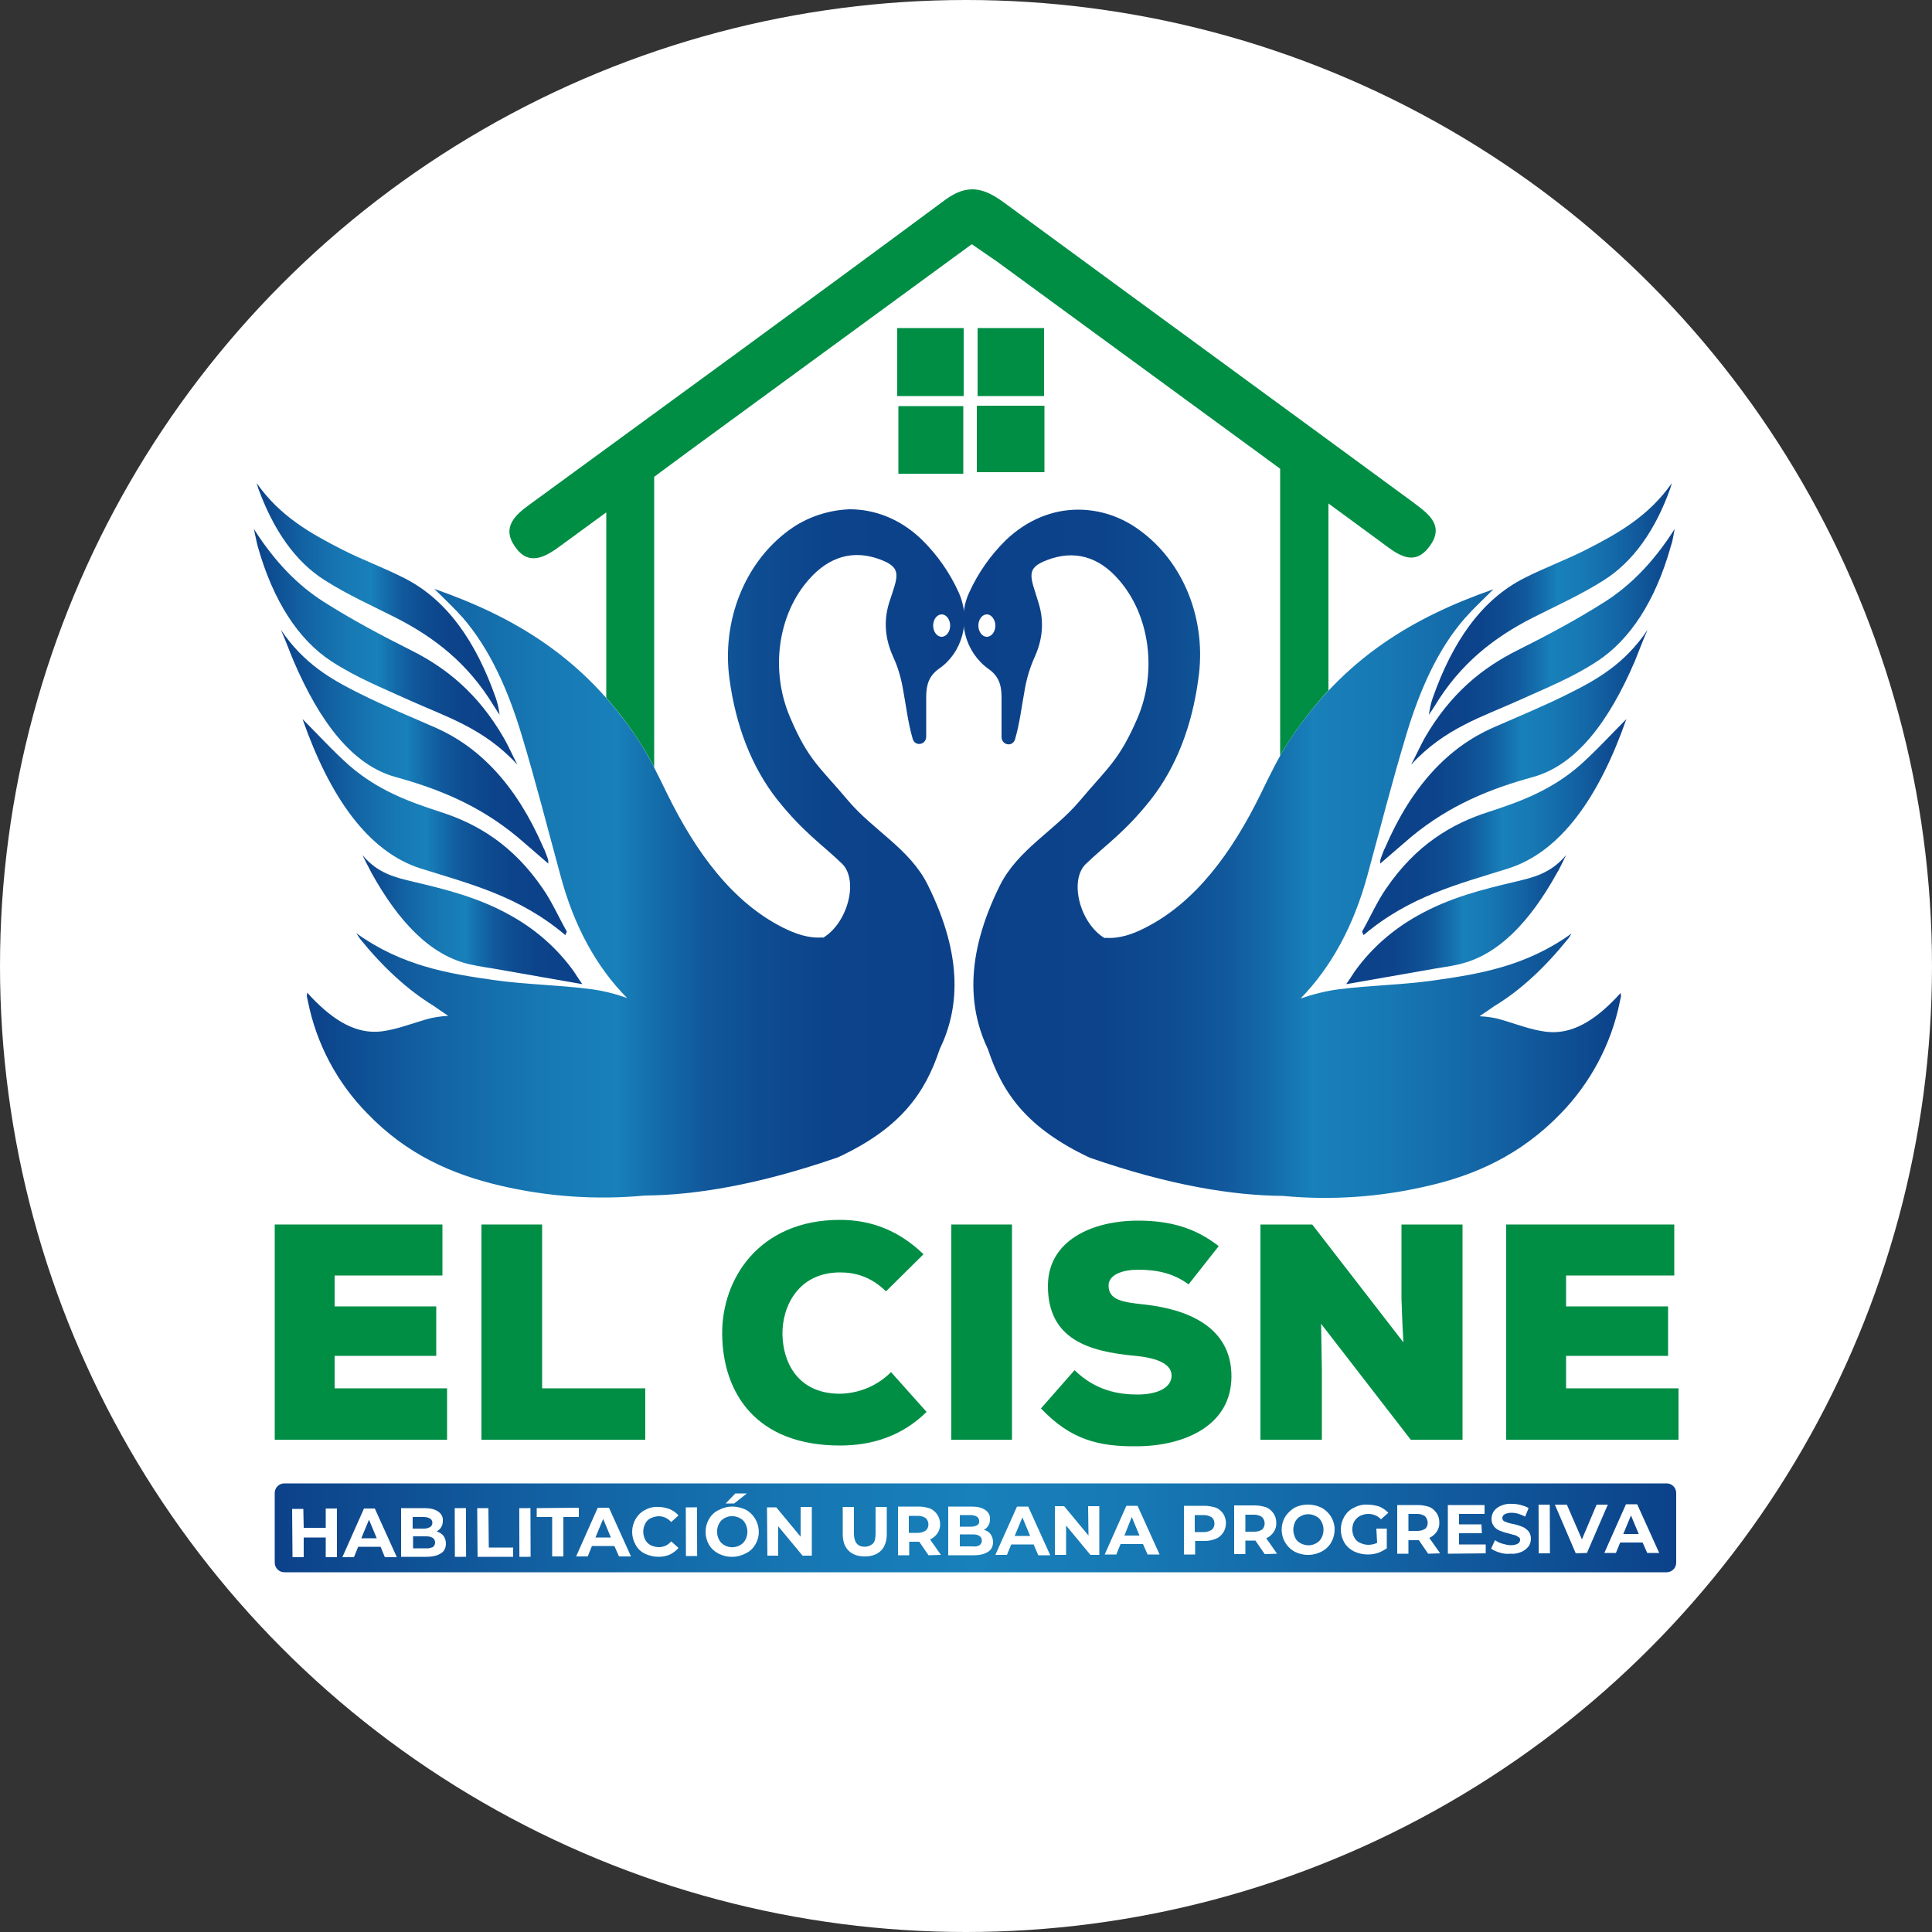
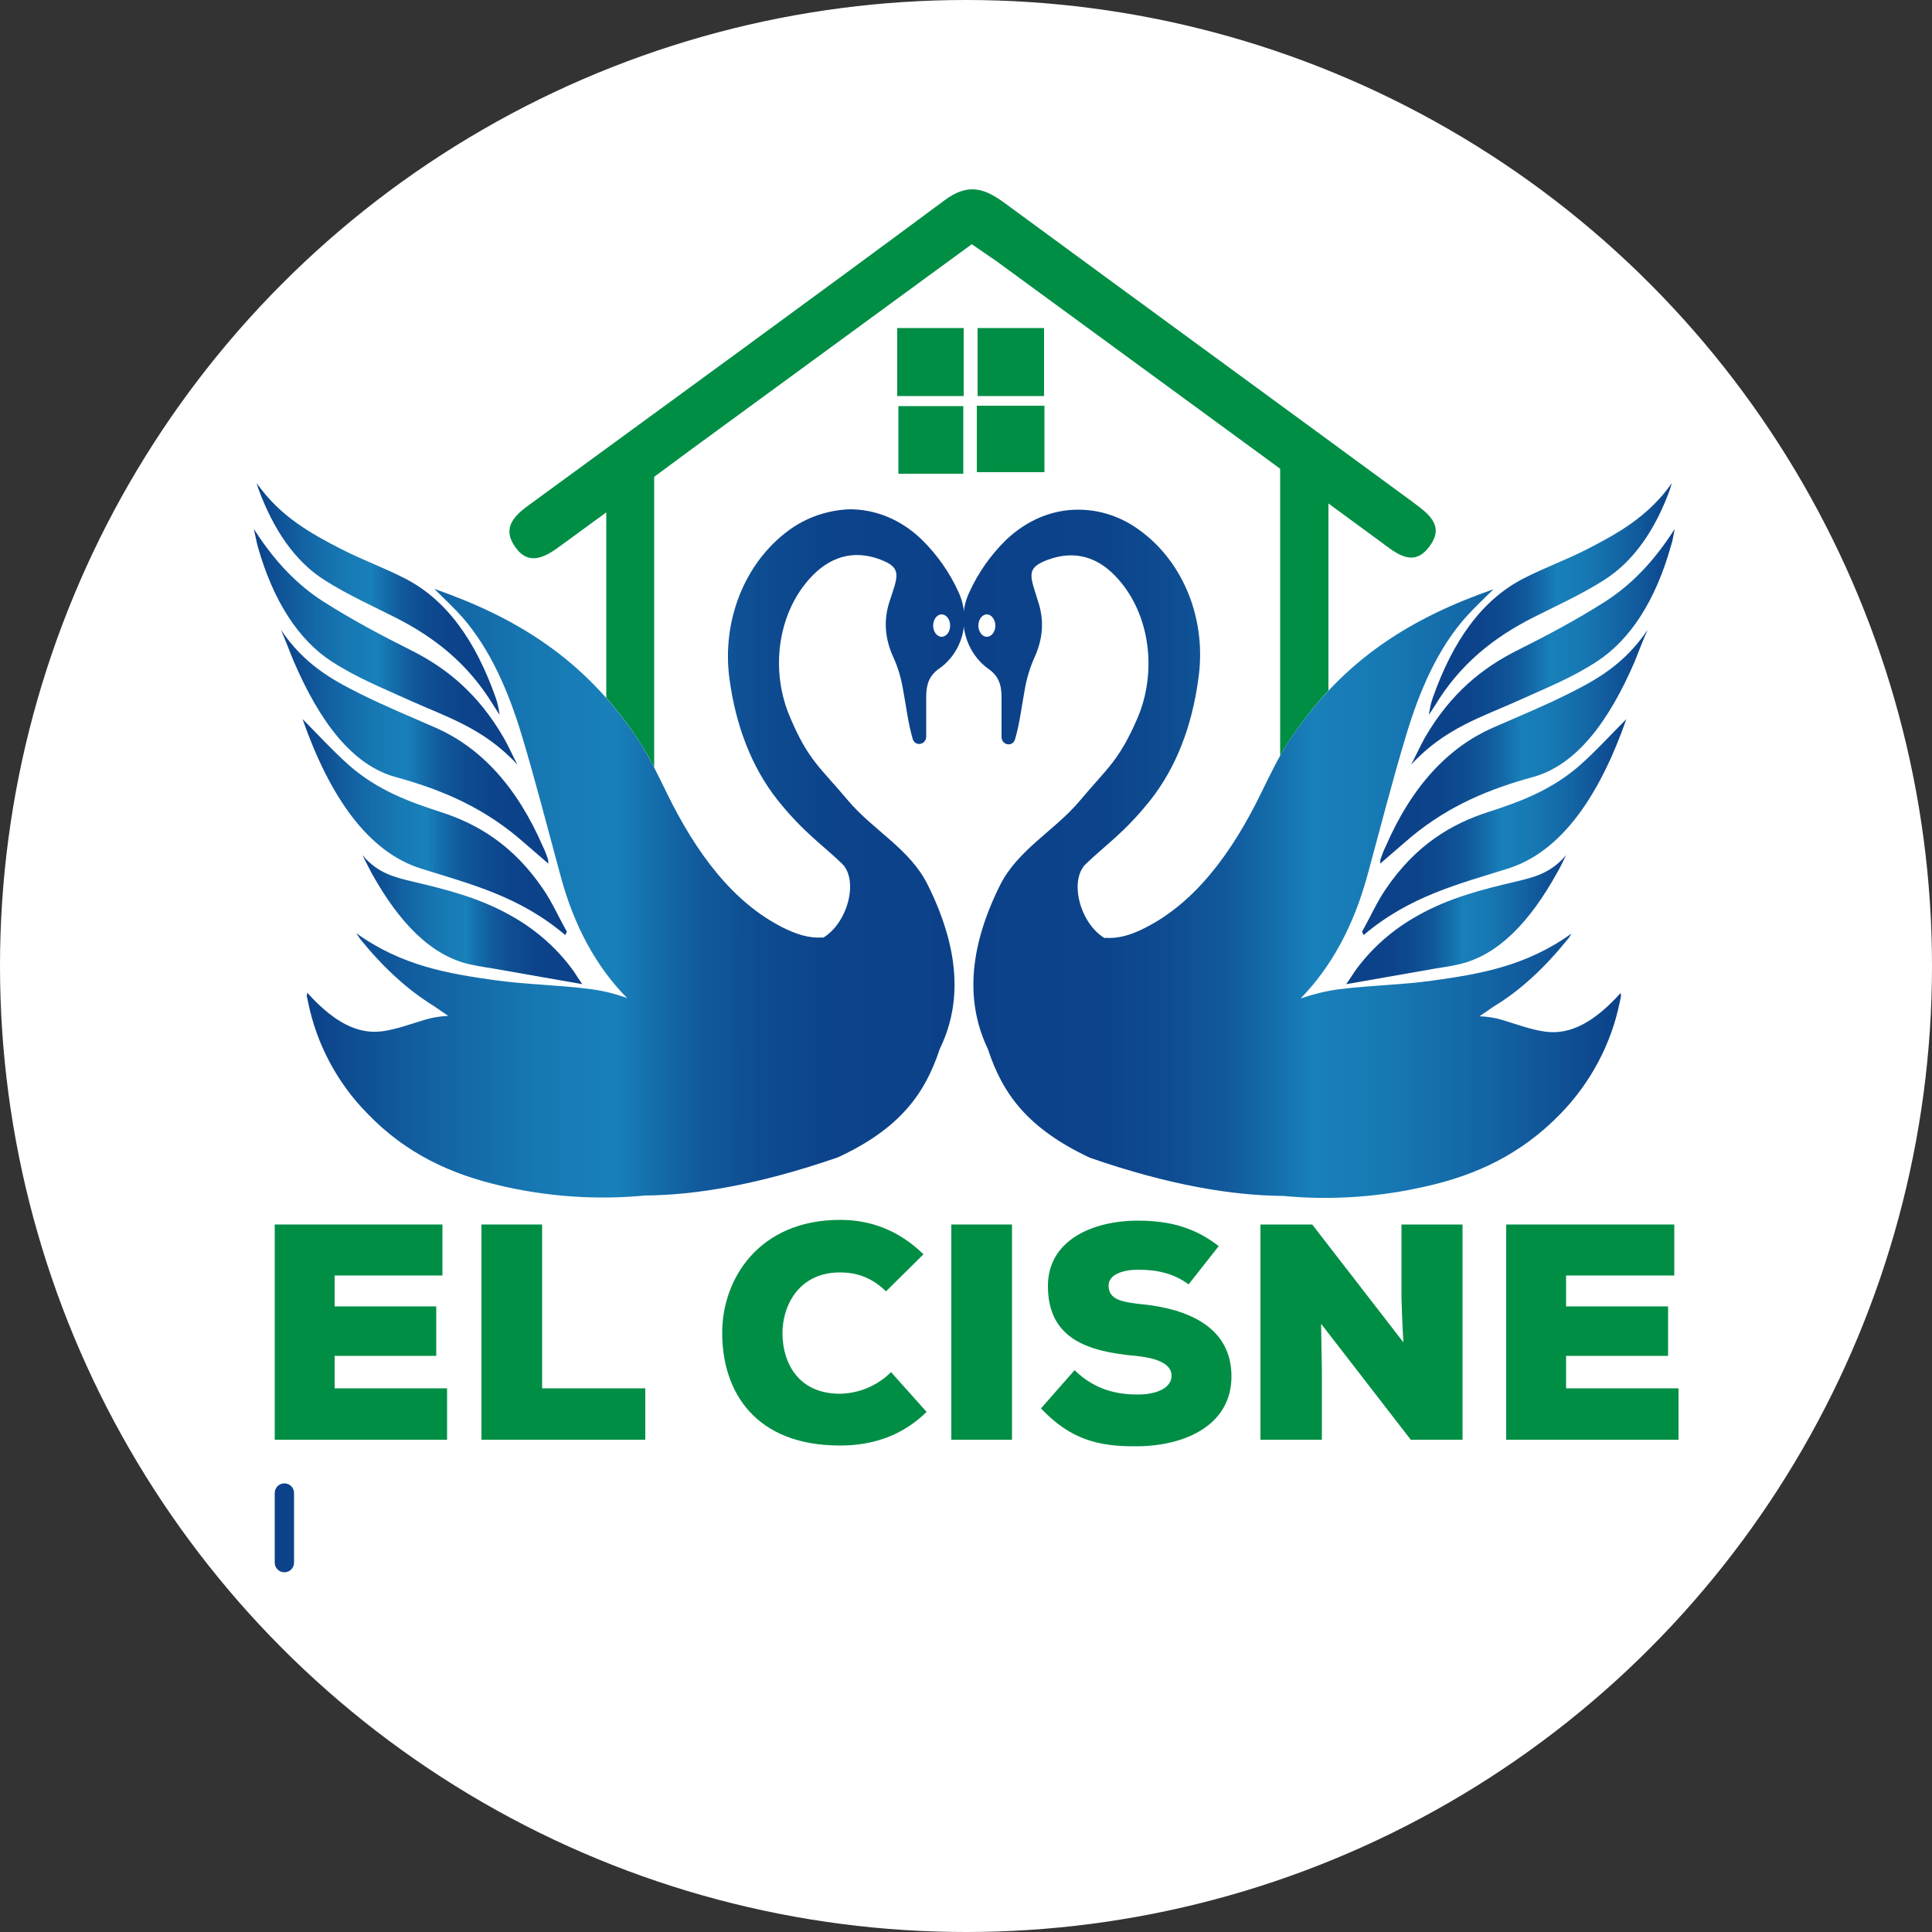
<svg xmlns="http://www.w3.org/2000/svg" id="Capa_1" x="0px" y="0px" viewBox="0 0 500 500" style="enable-background:new 0 0 500 500;" xml:space="preserve">
  <rect x="0" y="0" width="500" height="500" fill="#333333" stroke="none" />
  <style type="text/css">	.st0{fill:#FFFFFF;}	.st1{fill:url(#SVGID_1_);}	.st2{fill:#008E45;}	.st3{fill:url(#SVGID_2_);}	.st4{fill:url(#SVGID_3_);}	.st5{fill:url(#SVGID_4_);}	.st6{fill:url(#SVGID_5_);}	.st7{fill:url(#SVGID_6_);}	.st8{fill:url(#SVGID_7_);}	.st9{fill:url(#SVGID_8_);}	.st10{fill:url(#SVGID_9_);}	.st11{fill:url(#SVGID_10_);}	.st12{fill:url(#SVGID_11_);}	.st13{fill:url(#SVGID_12_);}	.st14{fill:url(#SVGID_13_);}</style>
  <circle class="st0" cx="250" cy="250" r="250" />
  <g id="Capa_2_1_">
    <g id="Capa_1-2">
      <linearGradient id="SVGID_1_" gradientUnits="userSpaceOnUse" x1="433.785" y1="104.316" x2="71.085" y2="104.316" gradientTransform="matrix(1 0 0 -1 0 499.67)">
        <stop offset="0" style="stop-color:#0C4189" />
        <stop offset="1.000000e-02" style="stop-color:#0C438B" />
        <stop offset="0.22" style="stop-color:#1364A4" />
        <stop offset="0.39" style="stop-color:#1779B4" />
        <stop offset="0.5" style="stop-color:#1880BA" />
        <stop offset="0.62" style="stop-color:#1677B3" />
        <stop offset="0.81" style="stop-color:#1260A1" />
        <stop offset="1" style="stop-color:#0C4189" />
      </linearGradient>
-       <path class="st1" d="M73.6,383.9h357.7c1.4,0,2.5,1.1,2.5,2.5v18c0,1.4-1.1,2.5-2.5,2.5H73.6c-1.4,0-2.5-1.1-2.5-2.5v-18    C71.1,385,72.2,383.9,73.6,383.9z" />
+       <path class="st1" d="M73.6,383.9c1.4,0,2.5,1.1,2.5,2.5v18c0,1.4-1.1,2.5-2.5,2.5H73.6c-1.4,0-2.5-1.1-2.5-2.5v-18    C71.1,385,72.2,383.9,73.6,383.9z" />
      <rect x="232.2" y="84.9" class="st2" width="17.2" height="17.6" />
      <rect x="253" y="84.9" class="st2" width="17.2" height="17.6" />
      <rect x="232.5" y="105.1" class="st2" width="16.8" height="17.5" />
      <rect x="252.8" y="105" class="st2" width="17.5" height="17.2" />
      <path class="st2" d="M145,141.3l11.9-8.7v48c3,3.4,5.9,7.2,8.6,11.4c1.4,2.1,2.6,4.3,3.8,6.6v-75.2l9.2-6.8l73-53.4    c2.4,1.7,4.4,3,6.4,4.4l73.4,53.7v74.3c0.7-1.3,1.5-2.6,2.3-3.8c3.2-4.9,6.6-9.2,10.2-13.1v-48.4l13.5,9.9    c3.9,2.9,8.4,6.8,12.5,1.4c4.6-5.9-0.8-9.1-4.9-12.2c-35-25.7-70.1-51.3-105.1-77c-5.3-3.9-9.5-4.9-15.3-0.6    c-35.6,26.4-71.5,52.5-107.2,78.6c-3.9,2.8-7.6,6-4,11.1C136.8,146.6,141.1,144.2,145,141.3z" />
      <polygon class="st2" points="86.6,350.9 112.9,350.9 112.9,338.1 86.6,338.1 86.6,330.1 114.5,330.1 114.5,316.9 71.1,316.9     71.1,372.6 115.7,372.6 115.7,359.3 86.6,359.3   " />
      <polygon class="st2" points="140.3,316.9 124.6,316.9 124.6,372.6 167,372.6 167,359.3 140.3,359.3   " />
      <path class="st2" d="M217.4,360.7c-11,0-14.8-8.2-14.9-15.4c-0.1-7.2,4.1-16,14.9-16c3.8,0,7.9,1,11.9,4.9l9.7-9.6    c-6.3-6.1-13.5-8.9-21.6-8.9c-20.9,0-30.6,15.2-30.5,29.5c0.1,15.1,8.6,28.9,30.5,28.9c8.4,0,16.1-2.5,22.4-8.7l-9.2-10.3    C227.1,358.6,222.4,360.6,217.4,360.7z" />
      <rect x="246.2" y="316.9" class="st2" width="15.7" height="55.7" />
      <path class="st2" d="M296.1,337.6c-5.5-0.6-9.2-1.1-9.2-4.9c0-2.9,3.8-4.1,7.6-4.1c4.9,0,9.2,0.9,13.1,3.8l7.8-9.9    c-6-4.7-12.5-6.6-20.9-6.6c-11.8,0-23.3,5.1-23.3,16.9c0,13.8,10.5,17,22.7,18.1c6.1,0.6,9.3,2.3,9.3,5.1c0,3.1-3.6,4.9-8.8,4.9    c-4.7,0-10.8-0.9-16.3-6.3l-8.7,9.9c7.7,8.1,14.9,9.9,24.9,9.8c12.5-0.1,24.4-5.5,24.4-18.1C318.7,343.3,307.2,338.8,296.1,337.6z    " />
      <path class="st2" d="M362.7,336c0.1,2.1,0.1,4.7,0.5,11.4l-23.6-30.5h-13.4v55.7h15.9v-17.8l-0.2-12.2l23.2,30h13.4v-55.7h-15.8    V336z" />
      <polygon class="st2" points="405.3,359.3 405.3,350.9 431.7,350.9 431.7,338.1 405.3,338.1 405.3,330.1 433.3,330.1 433.3,316.9     389.8,316.9 389.8,372.6 434.4,372.6 434.4,359.3   " />
-       <polygon class="st0" points="87.2,390.4 87.2,403 84.3,403 84.3,397.9 78.6,397.9 78.6,403 75.7,403 75.6,390.5 78.5,390.5     78.6,395.4 84.3,395.4 84.3,390.4   " />
-       <path class="st0" d="M98.5,400.3h-5.8l-1.1,2.7h-3l5.6-12.6H97l5.7,12.6h-3.1L98.5,400.3z M97.5,398.1l-2-4.8l-2,4.8L97.5,398.1z" />
      <path class="st0" d="M114.8,397.5c0.4,0.6,0.6,1.3,0.6,2c0,1-0.4,2-1.3,2.5c-0.9,0.6-2.1,0.9-3.8,0.9h-6.5l0-12.6h6.1    c1.5,0,2.7,0.3,3.5,0.9c0.8,0.5,1.3,1.4,1.2,2.4c0,0.6-0.1,1.1-0.4,1.6c-0.3,0.5-0.7,0.9-1.2,1.1    C113.8,396.6,114.4,397,114.8,397.5 M106.8,392.6v3h2.9c0.6,0,1.1-0.1,1.6-0.4c0.4-0.2,0.6-0.7,0.6-1.1c0-0.4-0.2-0.9-0.6-1.1    c-0.5-0.3-1.1-0.4-1.6-0.4L106.8,392.6z M112,400.4c0.4-0.3,0.6-0.7,0.6-1.2c0-1-0.8-1.6-2.3-1.6h-3.4v3.1h3.4    C110.8,400.8,111.4,400.6,112,400.4" />
      <rect x="117.7" y="390.3" transform="matrix(1 -3.141572e-03 3.141572e-03 1 -1.245 0.376)" class="st0" width="2.9" height="12.6" />
      <polygon class="st0" points="123.5,390.3 126.4,390.3 126.5,400.5 132.8,400.5 132.8,402.9 123.6,402.9   " />
      <rect x="134.4" y="390.3" transform="matrix(1 -3.141572e-03 3.141572e-03 1 -1.245 0.429)" class="st0" width="2.9" height="12.6" />
      <polygon class="st0" points="142.9,392.6 138.9,392.6 138.9,390.3 149.8,390.2 149.8,392.6 145.8,392.6 145.8,402.8 142.9,402.8       " />
      <path class="st0" d="M159,400.1h-5.8l-1.1,2.7h-3l5.6-12.6h2.9l5.7,12.6h-3.1L159,400.1z M158.1,397.9l-2-4.8l-2,4.8L158.1,397.9z    " />
      <path class="st0" d="M166.9,402.1c-1-0.5-1.9-1.3-2.4-2.3c-1.2-2.1-1.2-4.6,0-6.7c0.6-1,1.4-1.8,2.4-2.3c1.1-0.6,2.3-0.9,3.5-0.8    c1,0,2,0.2,3,0.6c0.9,0.4,1.6,0.9,2.2,1.6l-1.9,1.7c-0.8-0.9-1.9-1.5-3.2-1.5c-0.7,0-1.4,0.2-2.1,0.5c-0.6,0.3-1.1,0.8-1.4,1.4    c-0.7,1.3-0.7,2.9,0,4.2c0.3,0.6,0.8,1.1,1.4,1.4c0.6,0.3,1.4,0.5,2.1,0.5c1.2,0,2.4-0.5,3.2-1.5l1.9,1.7    c-0.6,0.7-1.4,1.3-2.2,1.7c-0.9,0.4-1.9,0.6-3,0.6C169.2,402.9,168,402.6,166.9,402.1" />
      <rect x="177.5" y="390.1" transform="matrix(1 -3.141572e-03 3.141572e-03 1 -1.244 0.564)" class="st0" width="2.9" height="12.6" />
      <path class="st0" d="M186,402.1c-1-0.5-1.9-1.3-2.5-2.3c-1.2-2.1-1.2-4.6,0-6.7c0.6-1,1.4-1.8,2.5-2.3c1.1-0.6,2.3-0.9,3.5-0.9    c1.2,0,2.4,0.3,3.5,0.8c3.1,1.7,4.3,5.7,2.6,8.8c0,0.1-0.1,0.1-0.1,0.2c-0.6,1-1.4,1.8-2.5,2.3C190.8,403.2,188.2,403.2,186,402.1     M191.5,399.9c0.6-0.3,1.1-0.8,1.4-1.4c0.7-1.3,0.7-2.9,0-4.2c-0.3-0.6-0.8-1.1-1.4-1.4c-1.3-0.7-2.8-0.7-4,0    c-0.6,0.3-1.1,0.8-1.4,1.4c-0.7,1.3-0.7,2.9,0,4.2c0.3,0.6,0.8,1.1,1.4,1.4C188.7,400.6,190.3,400.6,191.5,399.9 M190.3,386.5h3    l-3.3,2.6h-2.2L190.3,386.5z" />
      <polygon class="st0" points="210.1,390 210.1,402.6 207.7,402.6 201.4,395 201.4,402.6 198.6,402.6 198.5,390.1 200.9,390.1     207.2,397.7 207.2,390   " />
      <path class="st0" d="M219.6,401.3c-1-1-1.5-2.4-1.5-4.3v-7h2.9v6.9c0,2.2,0.9,3.4,2.8,3.4c0.8,0,1.5-0.3,2.1-0.8    c0.5-0.5,0.7-1.4,0.7-2.6V390h2.9l0,7c0,1.8-0.5,3.3-1.5,4.3c-1,1-2.4,1.5-4.2,1.5C222,402.8,220.6,402.3,219.6,401.3" />
      <path class="st0" d="M240.3,402.5l-2.4-3.5h-0.1h-2.5v3.5h-2.9l0-12.6h5.4c1,0,2,0.2,2.9,0.5c1.6,0.7,2.6,2.3,2.6,4    c0.1,1.7-1,3.3-2.6,4l2.8,4L240.3,402.5z M239.6,392.9c-0.6-0.4-1.3-0.6-2-0.6h-2.4v4.4h2.4c0.7,0,1.4-0.2,2-0.6    C240.5,395.3,240.5,393.8,239.6,392.9C239.6,392.9,239.6,392.9,239.6,392.9" />
      <path class="st0" d="M256.4,397.1c0.4,0.6,0.6,1.3,0.6,2c0,1-0.4,2-1.3,2.5c-0.9,0.6-2.1,0.9-3.8,0.9h-6.5l0-12.6h6.1    c1.5,0,2.7,0.3,3.5,0.9c0.8,0.5,1.3,1.4,1.2,2.4c0,0.6-0.1,1.1-0.4,1.6c-0.3,0.5-0.7,0.9-1.2,1.1    C255.4,396.1,256,396.5,256.4,397.1 M248.4,392.1v3h2.9c0.6,0,1.1-0.1,1.6-0.4c0.4-0.2,0.6-0.7,0.5-1.1c0-0.4-0.2-0.9-0.6-1.1    c-0.5-0.3-1.1-0.4-1.6-0.4L248.4,392.1z M253.5,399.9c0.4-0.3,0.6-0.7,0.6-1.2c0-1-0.8-1.6-2.3-1.6h-3.4v3.1h3.4    C252.4,400.3,253,400.2,253.5,399.9" />
      <path class="st0" d="M267.5,399.7h-5.8l-1.1,2.7h-3l5.6-12.5h2.9l5.7,12.6h-3.1L267.5,399.7z M266.6,397.5l-2-4.8l-2,4.8    L266.6,397.5z" />
      <polygon class="st0" points="284.5,389.8 284.5,402.4 282.2,402.4 275.9,394.8 275.9,402.4 273,402.4 273,389.8 275.4,389.8     281.7,397.4 281.6,389.8   " />
      <path class="st0" d="M295.8,399.6H290l-1.1,2.7h-3l5.6-12.6h2.9l5.7,12.6h-3.1L295.8,399.6z M294.9,397.4l-2-4.8l-1.9,4.8    L294.9,397.4z" />
      <path class="st0" d="M314.7,390.2c0.8,0.3,1.4,0.9,1.9,1.6c0.9,1.5,0.9,3.3,0,4.8c-0.5,0.7-1.1,1.3-1.9,1.6    c-0.9,0.4-1.9,0.6-2.9,0.6h-2.5v3.5h-2.9l0-12.6h5.4C312.7,389.7,313.7,389.9,314.7,390.2 M313.6,395.9c0.5-0.4,0.7-1,0.7-1.6    c0-0.6-0.2-1.2-0.7-1.6c-0.6-0.4-1.3-0.6-2-0.6h-2.4v4.4h2.4C312.3,396.5,313,396.3,313.6,395.9" />
      <path class="st0" d="M327.3,402.2l-2.4-3.5h-0.1h-2.5v3.5h-2.9l0-12.6h5.4c1,0,2,0.2,2.9,0.5c0.8,0.3,1.4,0.9,1.9,1.6    c0.5,0.7,0.7,1.6,0.7,2.4c0.1,1.7-1,3.3-2.6,4l2.8,4L327.3,402.2z M326.6,392.6c-0.6-0.4-1.3-0.6-2-0.6h-2.3v4.4h2.4    c0.7,0,1.4-0.2,2-0.6C327.5,394.9,327.5,393.5,326.6,392.6C326.6,392.6,326.6,392.6,326.6,392.6" />
      <path class="st0" d="M335.1,401.6c-3.1-1.7-4.3-5.5-2.7-8.7c0.6-1.1,1.5-2,2.6-2.7c2.2-1.1,4.8-1.1,7,0c2.1,1.1,3.4,3.3,3.4,5.6    c0,2.4-1.2,4.6-3.3,5.7C339.9,402.7,337.3,402.7,335.1,401.6 M340.6,399.4c0.6-0.3,1.1-0.8,1.4-1.4c0.7-1.3,0.7-2.9,0-4.2    c-0.3-0.6-0.8-1.1-1.4-1.4c-1.3-0.7-2.8-0.7-4,0c-0.6,0.3-1.1,0.8-1.4,1.4c-0.3,0.6-0.5,1.4-0.5,2.1c0,0.7,0.2,1.4,0.5,2.1    c0.3,0.6,0.8,1.1,1.4,1.4C337.9,400.1,339.4,400.1,340.6,399.4" />
      <path class="st0" d="M356.2,395.6h2.7v5.1c-0.7,0.5-1.5,0.9-2.3,1.2c-0.9,0.3-1.8,0.4-2.7,0.4c-1.2,0-2.4-0.3-3.5-0.8    c-1-0.5-1.9-1.3-2.5-2.3c-1.2-2.1-1.2-4.6,0-6.7c0.6-1,1.4-1.8,2.5-2.3c1.1-0.6,2.3-0.9,3.6-0.8c1,0,2,0.2,3,0.5    c0.9,0.4,1.6,0.9,2.3,1.6l-1.9,1.7c-0.8-0.9-2-1.4-3.3-1.4c-0.7,0-1.5,0.2-2.1,0.5c-0.6,0.3-1.1,0.8-1.5,1.4    c-0.7,1.3-0.7,2.9,0,4.2c0.3,0.6,0.8,1.1,1.5,1.4c0.7,0.3,1.4,0.5,2.1,0.5c0.8,0,1.6-0.2,2.3-0.5L356.2,395.6z" />
      <path class="st0" d="M369.6,402.1l-2.4-3.5H367h-2.5v3.5h-2.9l0-12.6h5.4c1,0,2,0.2,2.9,0.5c0.8,0.3,1.4,0.9,1.9,1.6    c0.5,0.7,0.7,1.6,0.7,2.4c0.1,1.7-1,3.3-2.6,4l2.8,4L369.6,402.1z M368.8,392.4c-0.6-0.4-1.3-0.6-2-0.6h-2.3v4.4h2.4    c0.7,0,1.4-0.2,2-0.6C369.7,394.8,369.7,393.4,368.8,392.4C368.8,392.5,368.8,392.5,368.8,392.4" />
      <polygon class="st0" points="384.5,399.7 384.5,402 374.7,402.1 374.7,389.5 384.2,389.5 384.2,391.8 377.6,391.8 377.6,394.5     383.4,394.5 383.5,396.8 377.6,396.8 377.6,399.7   " />
      <path class="st0" d="M388.1,401.8c-0.8-0.2-1.6-0.6-2.2-1l1-2.2c0.6,0.4,1.2,0.7,1.9,0.9c0.7,0.2,1.5,0.4,2.2,0.4    c0.6,0,1.3-0.1,1.8-0.4c0.4-0.2,0.6-0.6,0.6-1c0-0.3-0.1-0.6-0.4-0.7c-0.3-0.2-0.6-0.4-0.9-0.5c-0.4-0.1-0.9-0.2-1.5-0.4    c-0.8-0.2-1.6-0.4-2.3-0.7c-0.6-0.2-1.2-0.6-1.6-1.1c-0.5-0.6-0.7-1.3-0.7-2c0-0.7,0.2-1.4,0.6-2c0.4-0.6,1.1-1.1,1.8-1.4    c0.9-0.4,1.9-0.6,2.9-0.5c0.8,0,1.6,0.1,2.3,0.3c0.7,0.2,1.4,0.4,2,0.8l-0.9,2.2c-1.1-0.6-2.3-1-3.5-1c-0.6,0-1.3,0.1-1.8,0.4    c-0.4,0.2-0.6,0.6-0.6,1c0,0.4,0.3,0.8,0.7,0.9c0.7,0.3,1.4,0.5,2.1,0.6c0.8,0.2,1.6,0.4,2.3,0.7c0.6,0.2,1.1,0.6,1.6,1.1    c0.5,0.6,0.7,1.3,0.7,2c0,0.7-0.2,1.4-0.6,2c-0.5,0.6-1.1,1.1-1.8,1.4c-0.9,0.4-1.9,0.6-2.9,0.5C390,402.2,389,402.1,388.1,401.8" />
      <rect x="398.2" y="389.4" transform="matrix(1 -3.490651e-03 3.490651e-03 1 -1.379 1.397)" class="st0" width="2.9" height="12.6" />
      <polygon class="st0" points="416.1,389.4 410.7,401.9 407.8,402 402.4,389.4 405.5,389.4 409.4,398.4 413.2,389.4   " />
      <path class="st0" d="M425.1,399.2h-5.8l-1.1,2.7h-3l5.6-12.6h2.9l5.7,12.6h-3.1L425.1,399.2z M424.1,397l-2-4.8l-2,4.8L424.1,397z    " />
      <linearGradient id="SVGID_2_" gradientUnits="userSpaceOnUse" x1="79.542" y1="278.65" x2="249.771" y2="278.65" gradientTransform="matrix(1 0 0 -1 0 499.67)">
        <stop offset="0" style="stop-color:#0C4189" />
        <stop offset="1.000000e-02" style="stop-color:#0C438B" />
        <stop offset="0.2" style="stop-color:#1364A4" />
        <stop offset="0.36" style="stop-color:#1779B4" />
        <stop offset="0.47" style="stop-color:#1880BA" />
        <stop offset="0.53" style="stop-color:#146DAB" />
        <stop offset="0.6" style="stop-color:#11599C" />
        <stop offset="0.69" style="stop-color:#0E4C91" />
        <stop offset="0.8" style="stop-color:#0C438B" />
        <stop offset="1" style="stop-color:#0C4189" />
      </linearGradient>
      <path class="st3" d="M241.5,161.9c0-1.6,1-2.9,2.2-2.9c1.2,0,2.2,1.3,2.2,2.9s-1,2.9-2.2,2.9C242.5,164.8,241.5,163.5,241.5,161.9     M204.2,137.2c-11.4,8.3-17.5,23.4-15.4,38.6c1.6,11.8,5.6,22.6,12.4,31.2c6.7,8.4,11.5,11.5,16.7,16.5c4.4,4.3,1.5,15.4-4.9,19.2    l-0.1-0.1c-3.6,0.3-7-0.9-10.4-2.6c-12.8-6.5-22.3-19.1-30-34.9c-2.2-4.5-4.4-9.1-7-13.1c-14.3-22-32.8-32.5-53.1-39.6    c2.8,2.8,5.2,5,7.4,7.5c7,8.1,11.7,18.7,15.2,30.3c3.6,11.9,6.7,24.1,10,36.2c3.5,13.2,9.3,23.8,17.3,31.9    c-3.3-1.2-6.6-2-10.1-2.4c-8-1-15.9-1.1-23.9-2.2c-12.2-1.7-24.3-3.7-36.1-12.2c0.3,0.5,0.7,1,1,1.5c5.9,7.3,12.3,13.2,19,17.3    c1.2,0.8,2.4,1.7,3.8,2.6c-2,0.1-4,0.4-6,1c-3.7,1.1-7.4,2.5-11.1,3c-6.8,0.9-12.7-3-18.1-8.6c-0.4-0.4-0.8-0.9-1.3-1.4    c0,0.3-0.1,0.6-0.1,0.9c0.1,0.5,0.2,0.9,0.3,1.4c2.2,11,7.6,21.1,15.4,29c10.2,10.6,21.9,15.7,34.2,18.6c12.3,2.9,25,3.8,37.6,2.6    c12.9-0.1,29.2-2.7,50-9.9c16.1-7.5,22.5-16.5,26.3-28c4.9-10.1,6.3-23.6-3.1-42.5c-4.6-9.3-14.1-14.1-20.6-21.8    c-7.3-8.7-10.3-10.4-15-21.5c-5.2-12-3.3-26.6,4.9-35.8c5.2-5.9,11.5-7.7,18.4-5.1c5.9,2.2,4.5,4.4,2.3,11.2    c-1.5,4.9-1,9.5,1.1,14.1c1.2,2.6,2,5.4,2.5,8.3c0.8,4.3,1.3,8.7,2.5,12.8c0.6,2.1,3.5,1.6,3.5-0.6v-10.3c0-3.2,0.8-5.5,3.4-7.3    c5.9-4.1,8.3-12.4,5-19.7c-2.3-5.1-5.6-9.8-9.6-13.7c-5.5-5.3-12.1-7.8-18.6-7.8C214.4,132,208.8,133.8,204.2,137.2" />
      <linearGradient id="SVGID_3_" gradientUnits="userSpaceOnUse" x1="66.505" y1="344.601" x2="129.312" y2="344.601" gradientTransform="matrix(1 0 0 -1 0 499.67)">
        <stop offset="0" style="stop-color:#0C4189" />
        <stop offset="1.000000e-02" style="stop-color:#0C438B" />
        <stop offset="0.2" style="stop-color:#1364A4" />
        <stop offset="0.36" style="stop-color:#1779B4" />
        <stop offset="0.47" style="stop-color:#1880BA" />
        <stop offset="0.53" style="stop-color:#146DAB" />
        <stop offset="0.6" style="stop-color:#11599C" />
        <stop offset="0.69" style="stop-color:#0E4C91" />
        <stop offset="0.8" style="stop-color:#0C438B" />
        <stop offset="1" style="stop-color:#0C4189" />
      </linearGradient>
      <path class="st4" d="M66.8,126.3c3.9,10.7,9.5,19,17.3,23.9c6,3.8,12.3,6.6,18.4,9.7c9.8,5,18.6,11.7,25.3,22.8    c0.5,0.8,1,1.5,1.5,2.3c-0.2-1.5-0.5-3-1-4.4c-5.1-14.5-12.6-25.4-23.7-31c-5.3-2.7-10.8-4.7-16.1-7.4c-8-4.1-16-8.5-22.1-17.2    C66.6,125.5,66.7,125.9,66.8,126.3" />
      <linearGradient id="SVGID_4_" gradientUnits="userSpaceOnUse" x1="72.808" y1="306.477" x2="141.934" y2="306.477" gradientTransform="matrix(1 0 0 -1 0 499.67)">
        <stop offset="0" style="stop-color:#0C4189" />
        <stop offset="1.000000e-02" style="stop-color:#0C438B" />
        <stop offset="0.2" style="stop-color:#1364A4" />
        <stop offset="0.36" style="stop-color:#1779B4" />
        <stop offset="0.47" style="stop-color:#1880BA" />
        <stop offset="0.53" style="stop-color:#146DAB" />
        <stop offset="0.6" style="stop-color:#11599C" />
        <stop offset="0.69" style="stop-color:#0E4C91" />
        <stop offset="0.8" style="stop-color:#0C438B" />
        <stop offset="1" style="stop-color:#0C4189" />
      </linearGradient>
      <path class="st5" d="M76,171.1c6.7,15.6,15.1,26.9,26.4,30c10.9,3,21.5,7.2,31.5,15.5c2.6,2.2,5.2,4.5,8,6.9c0-0.4,0-0.8-0.1-1.2    c-0.4-1-0.7-2.1-1.2-3c-7-16.2-16.5-25.9-27.7-30.9c-6.6-2.9-13.2-5.6-19.8-8.9c-7.2-3.6-14.4-7.6-20.4-16.5    C73.9,165.7,74.9,168.5,76,171.1" />
      <linearGradient id="SVGID_5_" gradientUnits="userSpaceOnUse" x1="78.247" y1="285.67" x2="146.7" y2="285.67" gradientTransform="matrix(1 0 0 -1 0 499.67)">
        <stop offset="0" style="stop-color:#0C4189" />
        <stop offset="1.000000e-02" style="stop-color:#0C438B" />
        <stop offset="0.2" style="stop-color:#1364A4" />
        <stop offset="0.36" style="stop-color:#1779B4" />
        <stop offset="0.47" style="stop-color:#1880BA" />
        <stop offset="0.53" style="stop-color:#146DAB" />
        <stop offset="0.6" style="stop-color:#11599C" />
        <stop offset="0.69" style="stop-color:#0E4C91" />
        <stop offset="0.8" style="stop-color:#0C438B" />
        <stop offset="1" style="stop-color:#0C4189" />
      </linearGradient>
      <path class="st6" d="M109,224.8c12.7,4,25.4,7.1,37.3,17.2l0.4-0.9c-2.1-3.7-3.9-7.8-6.2-11.1c-7.7-11.3-16.9-16.8-26.6-19.9    c-8-2.6-16-5.5-23.4-11.9c-4.2-3.7-8.2-8.1-12.2-12.1C85.3,206.1,95.2,220.5,109,224.8" />
      <linearGradient id="SVGID_6_" gradientUnits="userSpaceOnUse" x1="65.669" y1="332.186" x2="133.925" y2="332.186" gradientTransform="matrix(1 0 0 -1 0 499.67)">
        <stop offset="0" style="stop-color:#0C4189" />
        <stop offset="1.000000e-02" style="stop-color:#0C438B" />
        <stop offset="0.2" style="stop-color:#1364A4" />
        <stop offset="0.36" style="stop-color:#1779B4" />
        <stop offset="0.47" style="stop-color:#1880BA" />
        <stop offset="0.53" style="stop-color:#146DAB" />
        <stop offset="0.6" style="stop-color:#11599C" />
        <stop offset="0.69" style="stop-color:#0E4C91" />
        <stop offset="0.8" style="stop-color:#0C438B" />
        <stop offset="1" style="stop-color:#0C4189" />
      </linearGradient>
      <path class="st7" d="M66.7,141.4c4,14.2,10.6,24.2,19,29.7c6.6,4.3,13.4,7,20.2,10.1c9.5,4.3,19.3,7.2,28,16.7    c-1.2-2.3-2.3-4.8-3.5-6.9c-6.7-11.6-15-18.2-24-22.7c-7.6-3.8-15.3-7.9-22.7-12.6c-6.4-4.1-12.4-10-18-18.8    C66.2,139.1,66.4,140.3,66.7,141.4" />
      <linearGradient id="SVGID_7_" gradientUnits="userSpaceOnUse" x1="93.795" y1="261.677" x2="150.703" y2="261.677" gradientTransform="matrix(1 0 0 -1 0 499.67)">
        <stop offset="0" style="stop-color:#0C4189" />
        <stop offset="1.000000e-02" style="stop-color:#0C438B" />
        <stop offset="0.2" style="stop-color:#1364A4" />
        <stop offset="0.36" style="stop-color:#1779B4" />
        <stop offset="0.47" style="stop-color:#1880BA" />
        <stop offset="0.53" style="stop-color:#146DAB" />
        <stop offset="0.6" style="stop-color:#11599C" />
        <stop offset="0.69" style="stop-color:#0E4C91" />
        <stop offset="0.8" style="stop-color:#0C438B" />
        <stop offset="1" style="stop-color:#0C4189" />
      </linearGradient>
      <path class="st8" d="M96.2,226c6.9,12.4,15.1,21.3,25.5,23.6c2.6,0.6,5.3,0.9,7.9,1.4l21.1,3.7c-1-1.4-1.6-2.4-2.2-3.3    c-4.3-6-9.9-10.9-16.4-14.5c-8.2-4.6-16.6-6.7-25.1-8.7c-4.6-1.1-9.2-2.1-13.2-6.9C94.6,222.9,95.4,224.5,96.2,226" />
      <linearGradient id="SVGID_8_" gradientUnits="userSpaceOnUse" x1="213.978" y1="278.651" x2="384.189" y2="278.651" gradientTransform="matrix(-1 0 0 -1 633.58 499.67)">
        <stop offset="0" style="stop-color:#0C4189" />
        <stop offset="1.000000e-02" style="stop-color:#0C438B" />
        <stop offset="0.2" style="stop-color:#1364A4" />
        <stop offset="0.36" style="stop-color:#1779B4" />
        <stop offset="0.47" style="stop-color:#1880BA" />
        <stop offset="0.53" style="stop-color:#146DAB" />
        <stop offset="0.6" style="stop-color:#11599C" />
        <stop offset="0.69" style="stop-color:#0E4C91" />
        <stop offset="0.8" style="stop-color:#0C438B" />
        <stop offset="1" style="stop-color:#0C4189" />
      </linearGradient>
      <path class="st9" d="M257.6,161.9c0,1.6-1,2.9-2.2,2.9s-2.2-1.3-2.2-2.9s1-2.9,2.2-2.9S257.6,160.4,257.6,161.9 M294.9,137.2    c-4.6-3.4-10.1-5.3-15.9-5.3c-6.6,0-13.1,2.6-18.6,7.8c-4,3.9-7.3,8.6-9.6,13.7c-3.3,7.2-0.9,15.5,5,19.7c2.6,1.8,3.4,4.1,3.4,7.3    c0,3.4,0,6.8,0,10.3c0,2.2,2.9,2.7,3.5,0.6c1.2-4.1,1.7-8.5,2.5-12.8c0.5-2.9,1.3-5.6,2.5-8.3c2.1-4.6,2.6-9.2,1.1-14.1    c-2.1-6.9-3.6-9,2.3-11.2c6.9-2.6,13.2-0.9,18.4,5.1c8.1,9.2,10,23.8,4.9,35.8c-4.8,11.1-7.7,12.8-15,21.5    c-6.5,7.7-16,12.6-20.6,21.8c-9.4,18.9-7.9,32.4-3.1,42.5c3.8,11.5,10.2,20.4,26.3,28c20.7,7.2,37.1,9.8,50,9.9    c12.6,1.2,25.3,0.3,37.6-2.6c12.2-2.8,23.9-8,34.2-18.6c7.8-8,13.2-18.1,15.4-29c0.1-0.5,0.2-0.9,0.3-1.4c0-0.3,0-0.6-0.1-0.9    c-0.5,0.5-0.9,1-1.3,1.4c-5.4,5.6-11.3,9.5-18.1,8.6c-3.8-0.5-7.4-1.9-11.1-3c-1.9-0.6-3.9-0.9-6-1c1.4-0.9,2.6-1.8,3.8-2.6    c6.8-4.1,13.1-10,19-17.3c0.4-0.4,0.7-1,1-1.5c-11.8,8.5-23.9,10.5-36.1,12.2c-8,1.1-15.9,1.2-23.9,2.2c-3.4,0.4-6.8,1.3-10.1,2.4    c7.9-8.1,13.7-18.7,17.3-31.9c3.3-12.1,6.4-24.3,10-36.2c3.5-11.7,8.2-22.3,15.2-30.3c2.2-2.5,4.6-4.7,7.4-7.5    c-20.3,7.1-38.8,17.6-53.1,39.6c-2.6,4-4.8,8.6-7,13.1c-7.7,15.8-17.2,28.4-30,34.9c-3.3,1.7-6.8,2.9-10.4,2.6l-0.1,0.1    c-6.4-3.8-9.3-14.9-4.9-19.2c5.2-5,10-8.1,16.7-16.5c6.8-8.6,10.8-19.4,12.4-31.2C312.4,160.6,306.4,145.5,294.9,137.2" />
      <linearGradient id="SVGID_9_" gradientUnits="userSpaceOnUse" x1="200.94" y1="344.601" x2="263.748" y2="344.601" gradientTransform="matrix(-1 0 0 -1 633.58 499.67)">
        <stop offset="0" style="stop-color:#0C4189" />
        <stop offset="1.000000e-02" style="stop-color:#0C438B" />
        <stop offset="0.2" style="stop-color:#1364A4" />
        <stop offset="0.36" style="stop-color:#1779B4" />
        <stop offset="0.47" style="stop-color:#1880BA" />
        <stop offset="0.53" style="stop-color:#146DAB" />
        <stop offset="0.6" style="stop-color:#11599C" />
        <stop offset="0.69" style="stop-color:#0E4C91" />
        <stop offset="0.8" style="stop-color:#0C438B" />
        <stop offset="1" style="stop-color:#0C4189" />
      </linearGradient>
      <path class="st10" d="M432.3,126.3c-3.8,10.7-9.5,19-17.3,23.9c-6,3.8-12.3,6.6-18.4,9.7c-9.8,5-18.6,11.7-25.3,22.8    c-0.5,0.8-1,1.5-1.5,2.3c0.2-1.5,0.5-3,1-4.4c5.1-14.5,12.6-25.4,23.7-31c5.3-2.7,10.8-4.7,16.1-7.4c8-4.1,16-8.5,22.1-17.2    C432.5,125.5,432.4,125.9,432.3,126.3" />
      <linearGradient id="SVGID_10_" gradientUnits="userSpaceOnUse" x1="207.267" y1="306.482" x2="276.392" y2="306.482" gradientTransform="matrix(-1 0 0 -1 633.58 499.67)">
        <stop offset="0" style="stop-color:#0C4189" />
        <stop offset="1.000000e-02" style="stop-color:#0C438B" />
        <stop offset="0.2" style="stop-color:#1364A4" />
        <stop offset="0.36" style="stop-color:#1779B4" />
        <stop offset="0.47" style="stop-color:#1880BA" />
        <stop offset="0.53" style="stop-color:#146DAB" />
        <stop offset="0.6" style="stop-color:#11599C" />
        <stop offset="0.69" style="stop-color:#0E4C91" />
        <stop offset="0.8" style="stop-color:#0C438B" />
        <stop offset="1" style="stop-color:#0C4189" />
      </linearGradient>
      <path class="st11" d="M423.1,171.1c-6.7,15.6-15.1,26.9-26.4,30c-10.9,3-21.5,7.2-31.5,15.5c-2.6,2.2-5.2,4.5-8,6.9    c0-0.4,0-0.8,0.1-1.2c0.4-1,0.7-2.1,1.2-3c7-16.2,16.5-25.9,27.7-30.9c6.6-2.9,13.2-5.6,19.8-8.9c7.2-3.6,14.4-7.6,20.4-16.5    C425.2,165.6,424.2,168.4,423.1,171.1" />
      <linearGradient id="SVGID_11_" gradientUnits="userSpaceOnUse" x1="212.687" y1="285.67" x2="281.136" y2="285.67" gradientTransform="matrix(-1 0 0 -1 633.58 499.67)">
        <stop offset="0" style="stop-color:#0C4189" />
        <stop offset="1.000000e-02" style="stop-color:#0C438B" />
        <stop offset="0.2" style="stop-color:#1364A4" />
        <stop offset="0.36" style="stop-color:#1779B4" />
        <stop offset="0.47" style="stop-color:#1880BA" />
        <stop offset="0.53" style="stop-color:#146DAB" />
        <stop offset="0.6" style="stop-color:#11599C" />
        <stop offset="0.69" style="stop-color:#0E4C91" />
        <stop offset="0.8" style="stop-color:#0C438B" />
        <stop offset="1" style="stop-color:#0C4189" />
      </linearGradient>
      <path class="st12" d="M390.2,224.8c-12.7,4-25.4,7.1-37.3,17.2l-0.4-0.9c2.1-3.7,3.9-7.8,6.2-11.1c7.7-11.3,16.9-16.8,26.6-19.9    c8-2.6,16-5.5,23.4-11.9c4.2-3.7,8.2-8.1,12.2-12.1C413.9,206.1,404,220.5,390.2,224.8" />
      <linearGradient id="SVGID_12_" gradientUnits="userSpaceOnUse" x1="200.082" y1="332.179" x2="268.37" y2="332.179" gradientTransform="matrix(-1 0 0 -1 633.58 499.67)">
        <stop offset="0" style="stop-color:#0C4189" />
        <stop offset="1.000000e-02" style="stop-color:#0C438B" />
        <stop offset="0.2" style="stop-color:#1364A4" />
        <stop offset="0.36" style="stop-color:#1779B4" />
        <stop offset="0.47" style="stop-color:#1880BA" />
        <stop offset="0.53" style="stop-color:#146DAB" />
        <stop offset="0.6" style="stop-color:#11599C" />
        <stop offset="0.69" style="stop-color:#0E4C91" />
        <stop offset="0.8" style="stop-color:#0C438B" />
        <stop offset="1" style="stop-color:#0C4189" />
      </linearGradient>
      <path class="st13" d="M432.4,141.4c-4,14.2-10.6,24.2-19,29.7c-6.5,4.3-13.4,7-20.2,10.1c-9.5,4.3-19.3,7.2-28,16.7    c1.2-2.3,2.3-4.7,3.5-6.9c6.7-11.6,15-18.2,24-22.7c7.6-3.8,15.3-7.9,22.7-12.6c6.4-4.1,12.4-10,18-18.8    C433,139.1,432.8,140.3,432.4,141.4" />
      <linearGradient id="SVGID_13_" gradientUnits="userSpaceOnUse" x1="228.231" y1="261.677" x2="285.139" y2="261.677" gradientTransform="matrix(-1 0 0 -1 633.58 499.67)">
        <stop offset="0" style="stop-color:#0C4189" />
        <stop offset="1.000000e-02" style="stop-color:#0C438B" />
        <stop offset="0.2" style="stop-color:#1364A4" />
        <stop offset="0.36" style="stop-color:#1779B4" />
        <stop offset="0.47" style="stop-color:#1880BA" />
        <stop offset="0.53" style="stop-color:#146DAB" />
        <stop offset="0.6" style="stop-color:#11599C" />
        <stop offset="0.69" style="stop-color:#0E4C91" />
        <stop offset="0.8" style="stop-color:#0C438B" />
        <stop offset="1" style="stop-color:#0C4189" />
      </linearGradient>
      <path class="st14" d="M402.9,226c-6.9,12.4-15.1,21.3-25.5,23.6c-2.6,0.6-5.3,0.9-7.9,1.4l-21.1,3.7c1-1.4,1.6-2.4,2.2-3.3    c4.3-6,9.9-10.9,16.4-14.5c8.2-4.6,16.6-6.7,25.1-8.7c4.6-1.1,9.2-2.1,13.2-6.9C404.5,222.9,403.8,224.5,402.9,226" />
    </g>
  </g>
</svg>